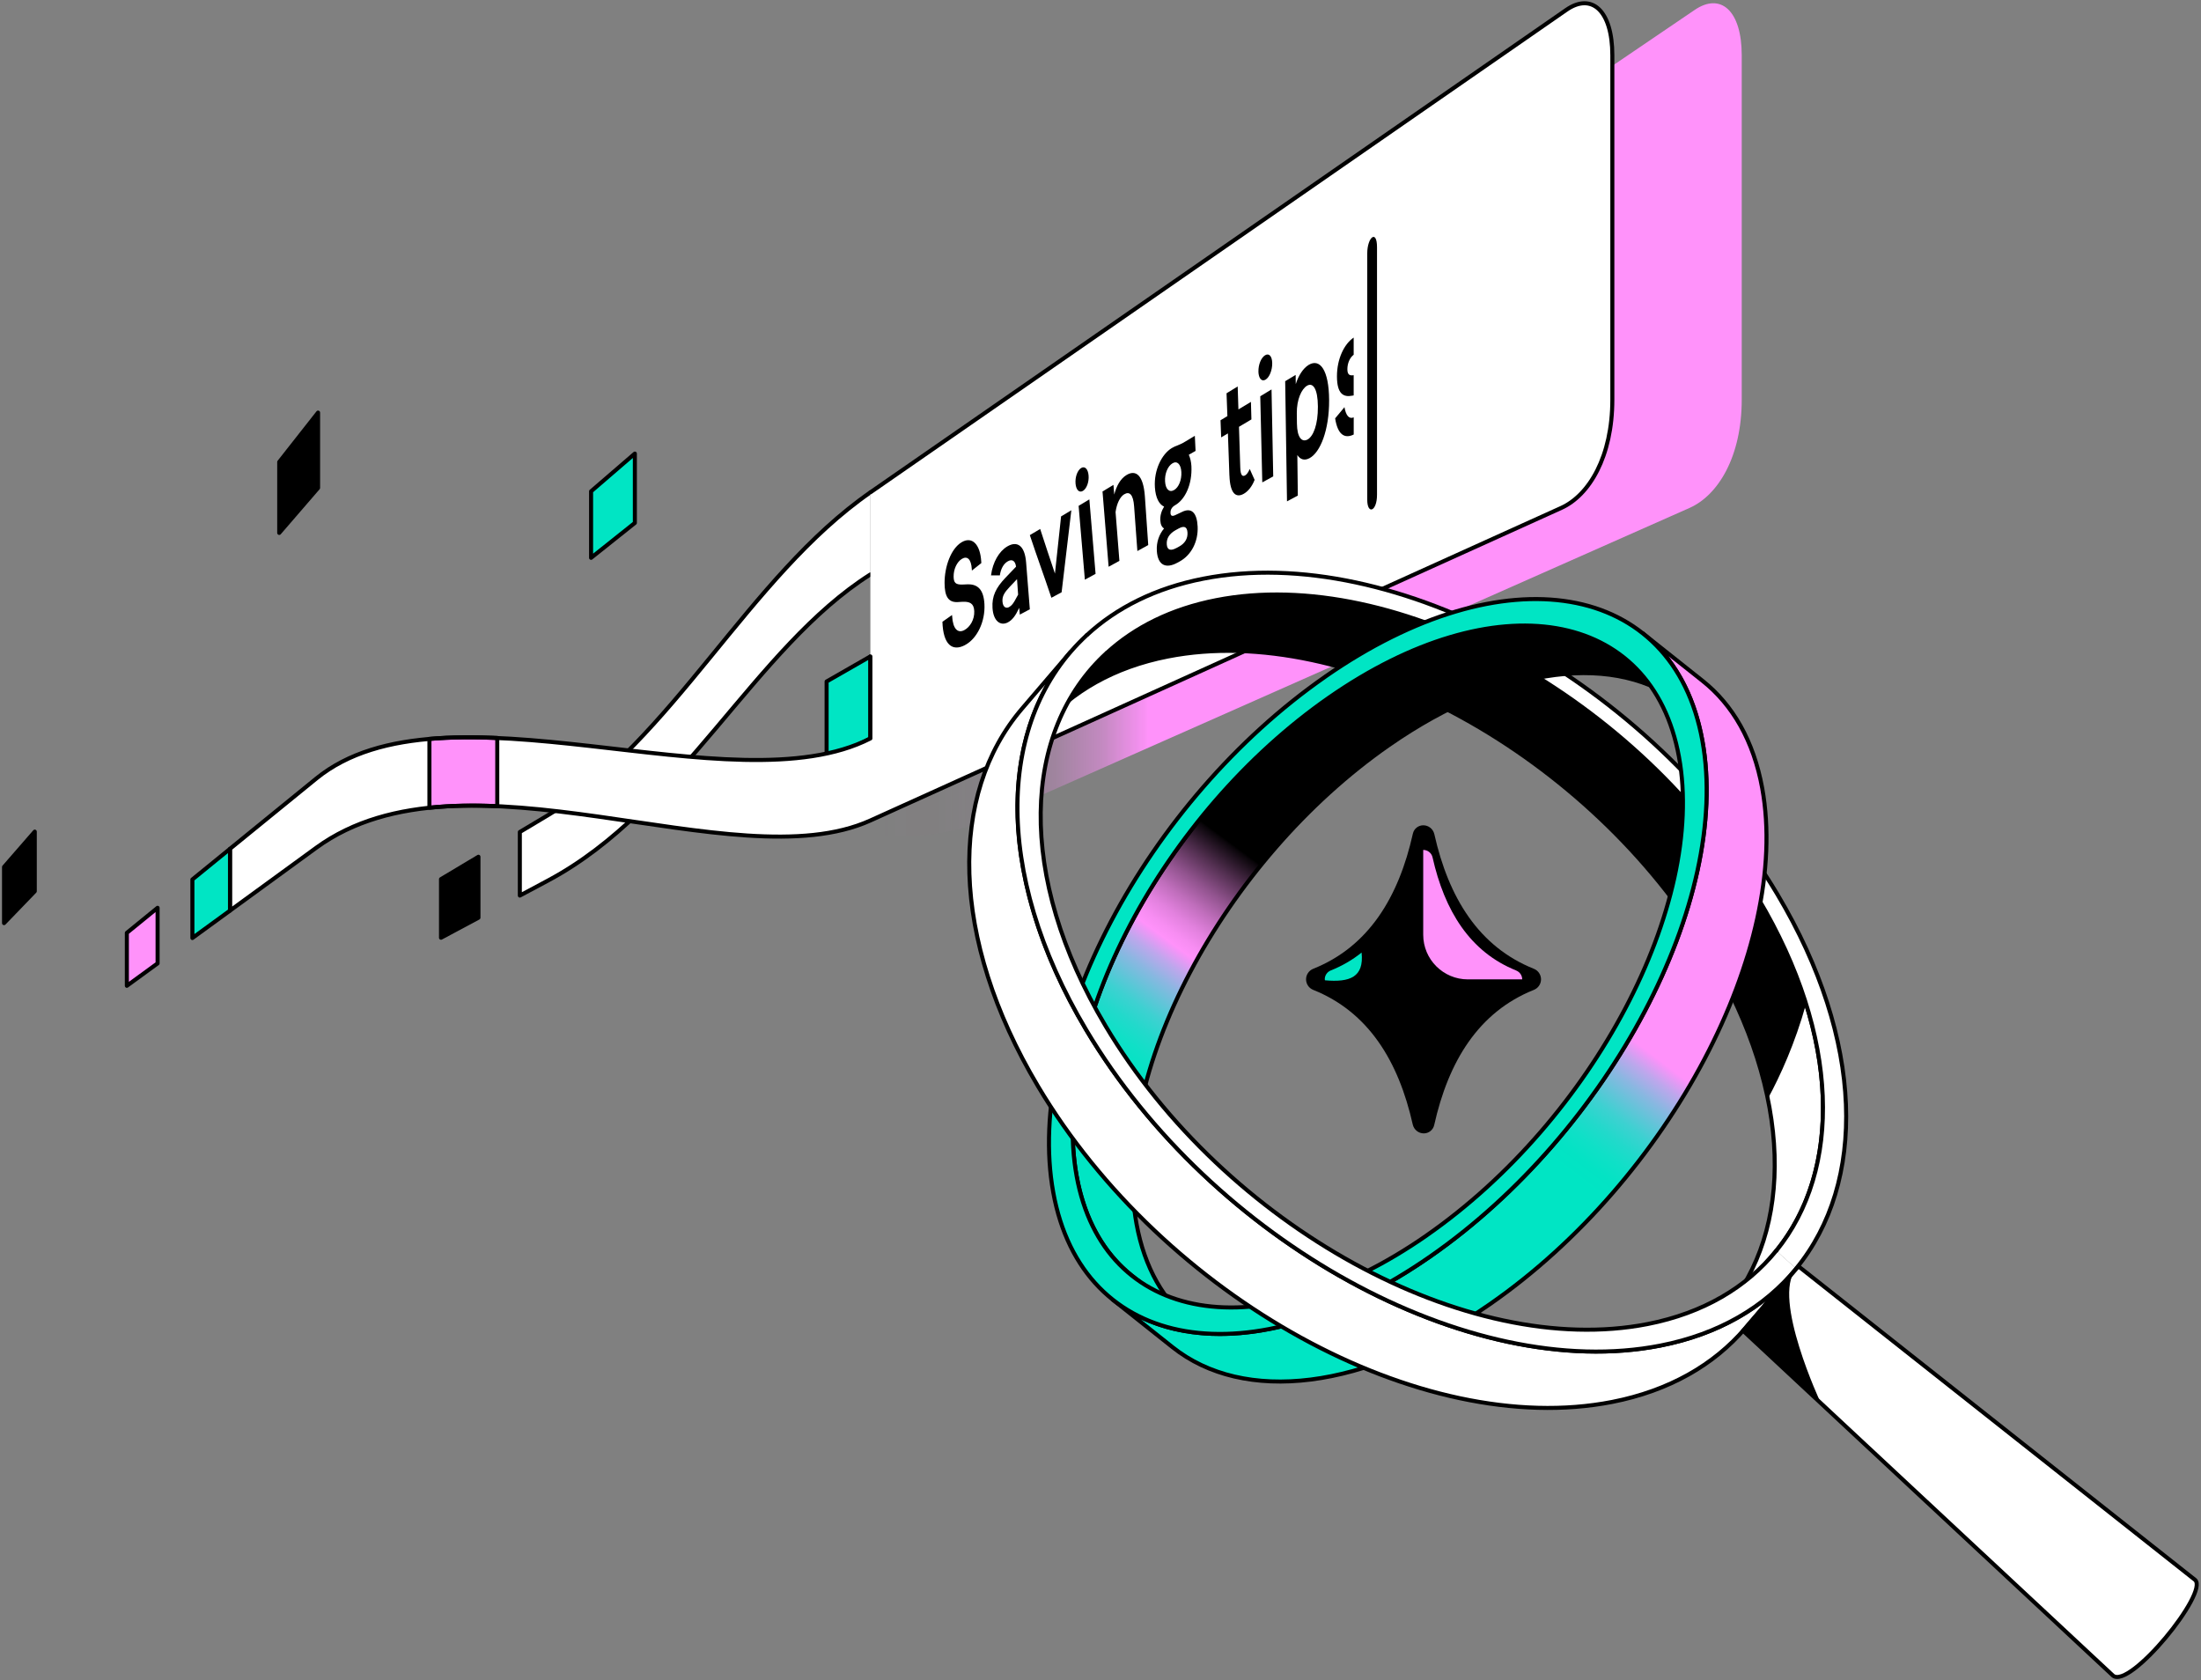
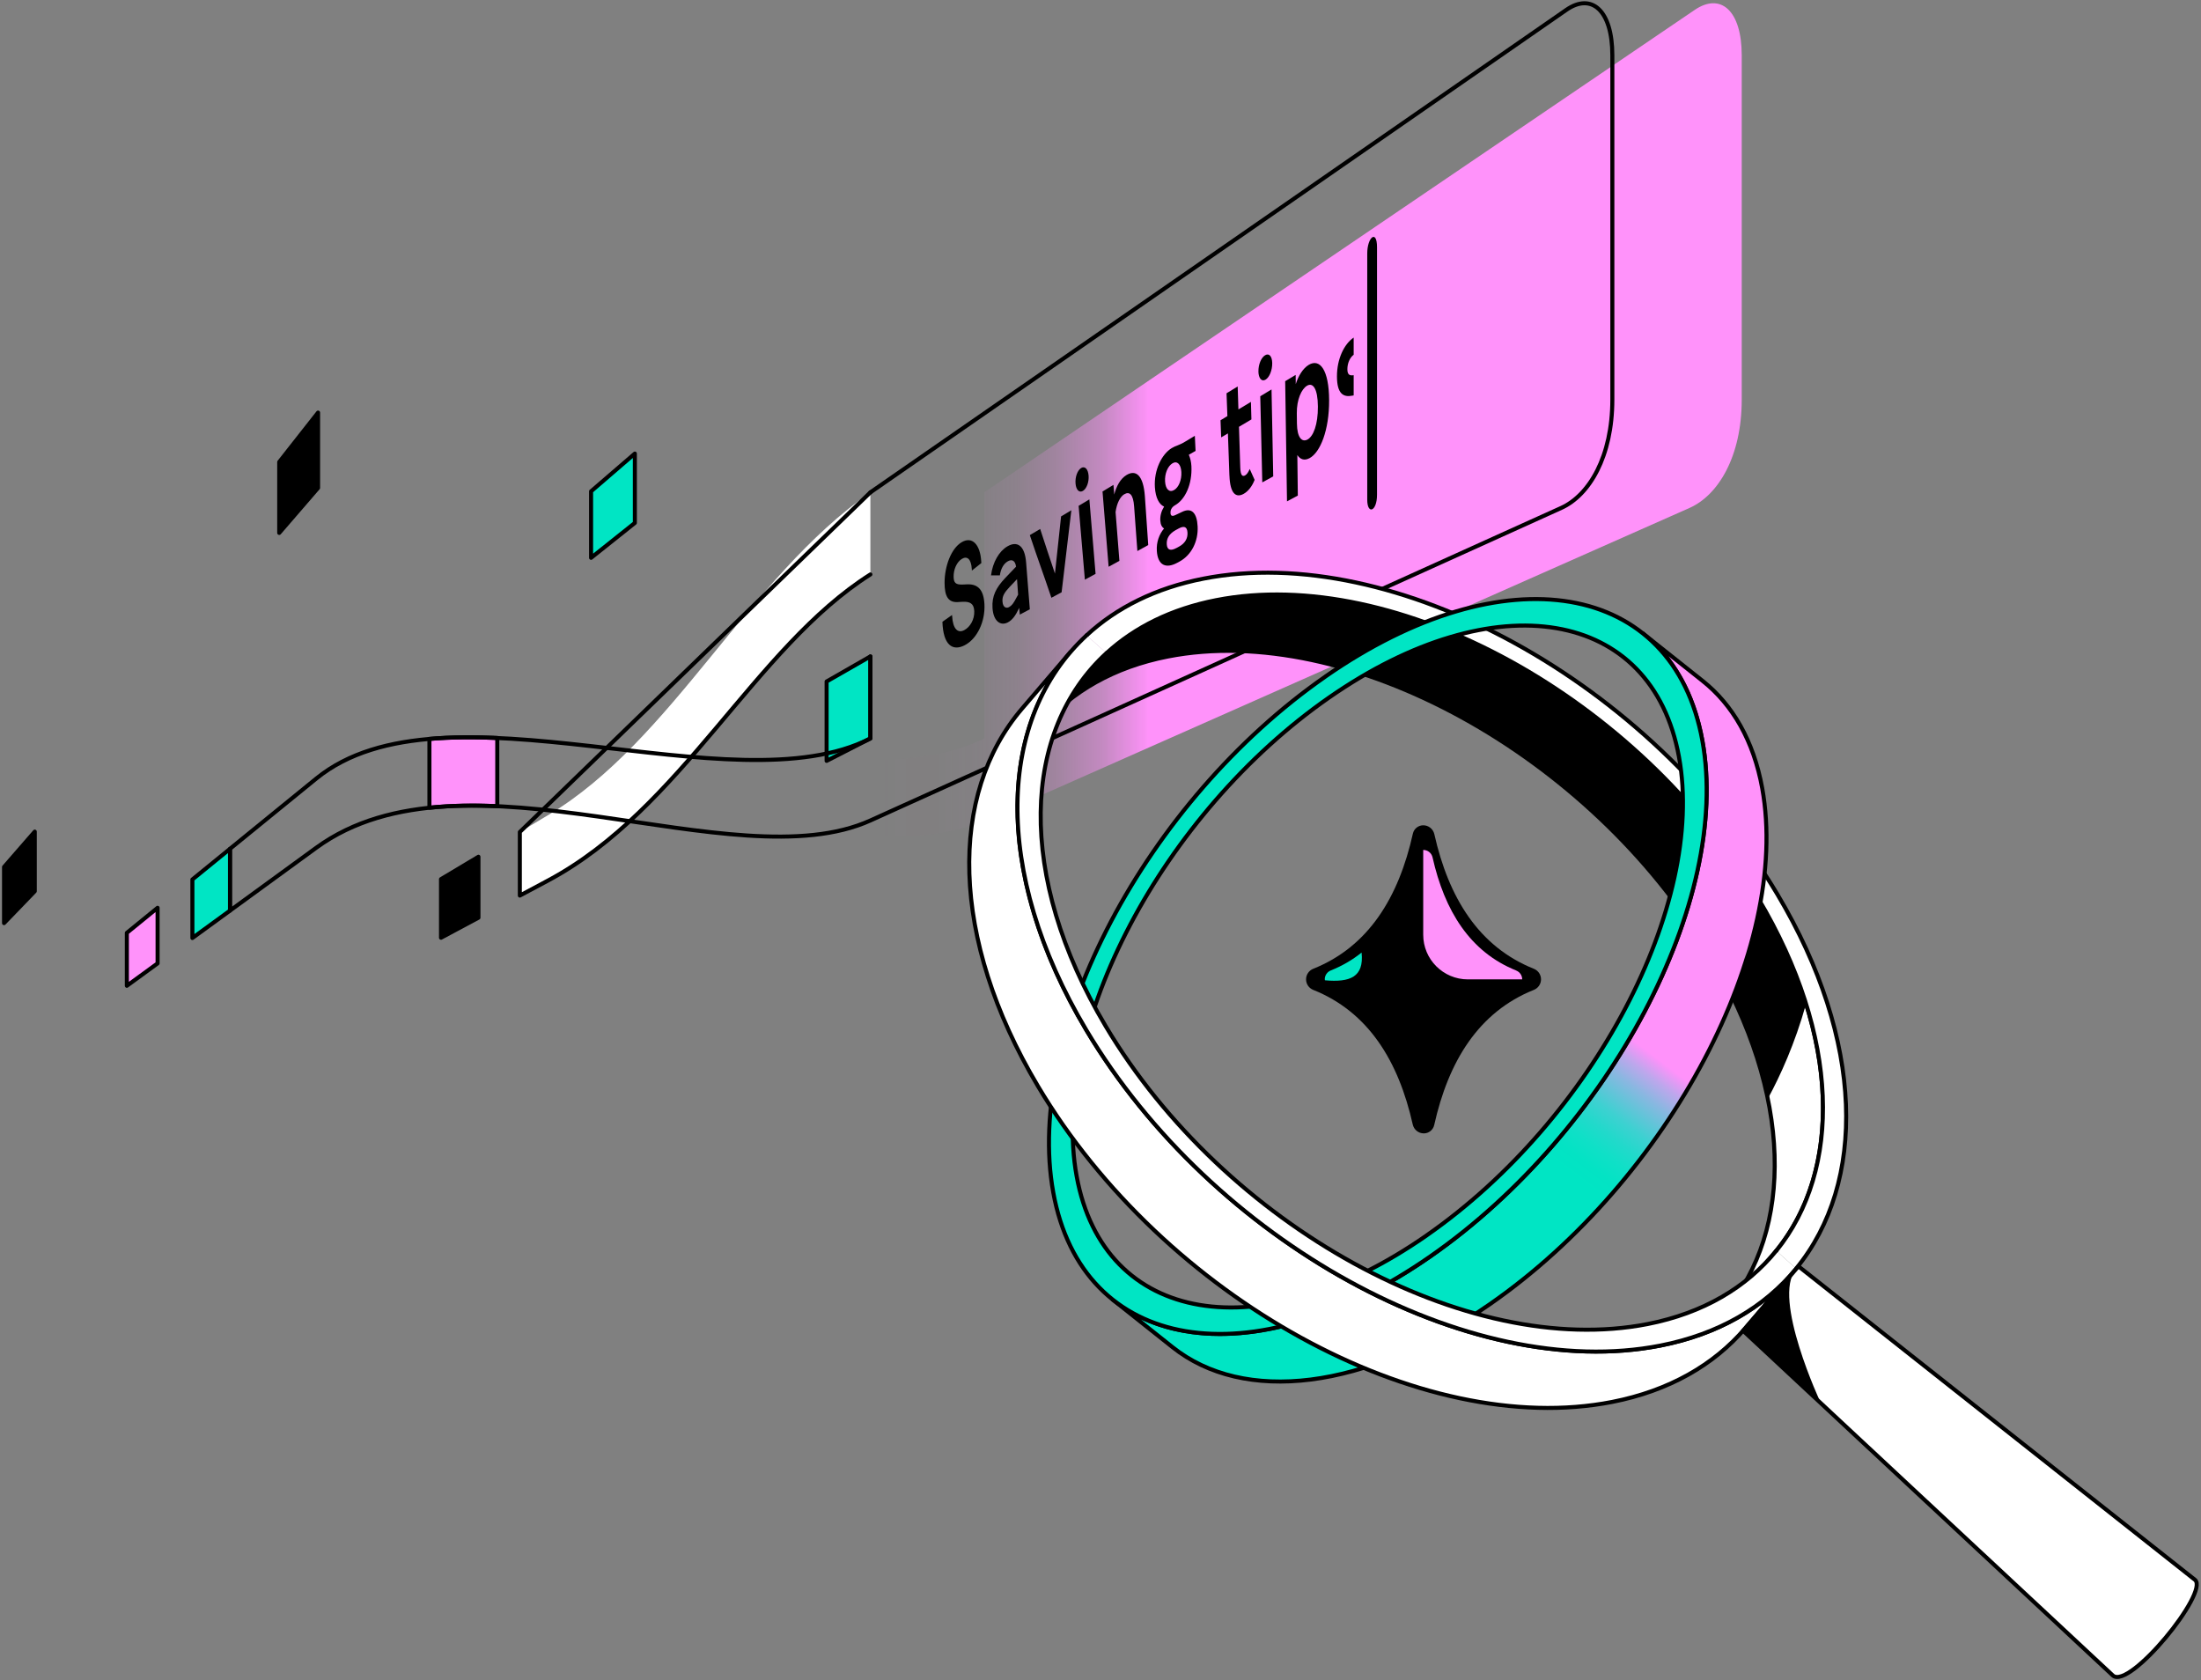
<svg xmlns="http://www.w3.org/2000/svg" width="545" height="416" viewBox="0 0 545 416" fill="none">
  <rect x="0" y="0" width="545" height="416" fill="#808080" stroke="none" />
  <path d="M419.64 2.45L243.7 121.9V182.83C208.87 200.31 135.93 166.99 103.61 192.76L81.79 210.16V225.46L103.61 209.89C141.27 183.01 209.21 218.42 243.7 203.14L418.37 125.75C425.47 122.6 431.28 113.01 431.28 98.93V13.7C431.28 2.56 426.04 -1.9 419.64 2.45Z" fill="url(#paint0_linear_3093_21116)" />
  <path d="M204.68 188.38L215.52 182.83V162.52L204.68 168.73V188.38Z" fill="#00E5C4" stroke="black" stroke-linecap="round" stroke-linejoin="round" />
  <path d="M135.78 201.77L128.72 205.99V221.73L135.78 217.96C168.85 200.27 186.83 160.38 215.52 142.22V121.91C185.26 142.89 166.45 183.45 135.78 201.78V201.77Z" fill="white" />
-   <path d="M215.52 121.9C185.26 142.88 166.45 183.44 135.78 201.77L128.72 205.99V221.73L135.78 217.96C168.85 200.27 186.83 160.38 215.52 142.22" stroke="black" stroke-linecap="round" stroke-linejoin="round" />
+   <path d="M215.52 121.9L128.72 205.99V221.73L135.78 217.96C168.85 200.27 186.83 160.38 215.52 142.22" stroke="black" stroke-linecap="round" stroke-linejoin="round" />
  <path d="M31.41 230.96V244.07L39.02 238.52V224.76L31.41 230.96Z" fill="#FF92FA" stroke="black" stroke-linecap="round" stroke-linejoin="round" />
-   <path d="M387.84 2.45L215.52 121.9V182.83C181.41 200.31 109.97 166.99 78.31 192.76L56.94 210.16V225.46L78.31 209.89C115.19 183.01 181.73 218.42 215.52 203.14L386.6 125.75C393.55 122.6 399.24 113.01 399.24 98.93V13.7C399.24 2.56 394.11 -1.9 387.84 2.45Z" fill="white" />
  <path d="M106.33 182.94V199.98C111.75 199.41 117.38 199.34 123.13 199.6V182.71C117.32 182.45 111.68 182.47 106.33 182.94Z" fill="#FF92FA" stroke="black" stroke-linecap="round" stroke-linejoin="round" />
  <path d="M215.52 162.52V182.83C181.41 200.31 109.97 166.99 78.31 192.76L56.94 210.16V225.46L78.31 209.89C115.19 183.01 181.73 218.42 215.52 203.14L386.6 125.75C393.55 122.6 399.24 113.01 399.24 98.93V13.7C399.24 2.56 394.11 -1.9 387.84 2.45L215.52 121.9" stroke="black" stroke-linecap="round" stroke-linejoin="round" />
  <path d="M47.64 217.74V232.24L56.95 225.46V210.16L47.64 217.74Z" fill="#00E5C4" stroke="black" stroke-linecap="round" stroke-linejoin="round" />
  <path d="M1 228.55L8.61 220.66V205.9L1 214.65V228.55Z" fill="black" stroke="black" stroke-linecap="round" stroke-linejoin="round" />
  <path d="M69.14 131.94L78.76 120.8V102.15L69.14 114.38V131.94Z" fill="black" stroke="black" stroke-linecap="round" stroke-linejoin="round" />
  <path d="M146.36 138.11L157.2 129.47V112.3L146.36 121.64V138.11Z" fill="#00E5C4" stroke="black" stroke-linecap="round" stroke-linejoin="round" />
  <path d="M233.37 153.93C234.31 153.27 234.79 152.94 235.74 152.27C235.74 152.3 235.74 152.37 235.76 152.53C235.95 155.8 237.21 156.84 238.77 156.01C240.18 155.27 241.33 153.41 241.24 151.31C241.16 149.38 240.12 148.92 238.36 148.99C237.84 149.02 237.58 149.04 237.07 149.07C234.74 149.15 233.91 147.56 233.89 144.35C233.88 140.22 235.49 135.85 238.08 134.27C240.69 132.68 242.73 134.76 242.97 139.05C242.97 139.19 242.98 139.26 242.99 139.41C242.05 140.16 241.58 140.53 240.65 141.27C240.65 141.16 240.65 141.1 240.64 140.99C240.49 138.28 239.42 137.62 238.19 138.36C236.9 139.14 236.1 141 236.13 142.79C236.16 144.29 236.63 144.74 238.22 144.73C238.77 144.71 239.04 144.7 239.6 144.67C242.19 144.61 243.57 146.07 243.76 149.57C243.99 153.89 241.95 158.17 238.86 159.76C235.83 161.32 233.53 159.65 233.36 153.95L233.37 153.93Z" fill="black" />
  <path d="M252.38 150.46C252.34 150.54 252.32 150.58 252.29 150.66C251.46 152.44 250.65 153.52 249.56 154.09C247.75 155.05 245.96 153.81 245.76 150.51C245.58 147.58 246.63 145.51 248.91 143.1C249.98 141.99 250.52 141.43 251.59 140.3C251.39 138.78 250.57 138.37 249.52 138.99C248.47 139.6 247.81 140.86 247.58 142.46C246.7 142.46 246.26 142.46 245.39 142.46C245.82 139.14 247.4 136.5 249.4 135.3C251.86 133.83 253.75 135.04 254.08 139.25C254.45 143.85 254.63 146.07 255 150.85C254 151.38 253.51 151.65 252.52 152.17C252.46 151.48 252.43 151.13 252.37 150.45L252.38 150.46ZM249.88 150.29C250.5 149.96 250.96 149.38 251.64 148.06C251.82 147.73 251.91 147.56 252.1 147.23C251.99 145.68 251.94 144.92 251.83 143.39C251.12 144.14 250.77 144.51 250.06 145.25C248.71 146.69 248.14 147.57 248.23 148.92C248.33 150.37 249.14 150.71 249.88 150.3V150.29Z" fill="black" />
  <path d="M255 132.49C256.02 131.88 256.53 131.58 257.56 130.96C259.01 135.46 259.74 137.56 261.22 142.01C261.83 136.39 262.13 133.65 262.74 127.85C263.75 127.24 264.26 126.94 265.28 126.33C264.31 134.65 263.84 138.46 262.87 146.64C261.86 147.19 261.35 147.46 260.34 148C258.17 141.55 257.09 138.77 255 132.49Z" fill="black" />
  <path d="M266.32 119.72C266.19 118.1 266.79 116.45 267.7 115.88C268.62 115.32 269.42 116.11 269.55 117.74C269.68 119.33 269.07 120.98 268.16 121.53C267.24 122.09 266.45 121.3 266.32 119.72ZM267.08 125.24C268.14 124.6 268.67 124.28 269.74 123.64C270.36 131.1 270.66 134.6 271.28 142.08C270.22 142.66 269.69 142.95 268.63 143.52C268.01 136.09 267.7 132.65 267.08 125.24Z" fill="black" />
  <path d="M278.38 122.37C277.35 122.98 276.53 124.63 276.23 126.78C276.61 131.6 276.8 133.98 277.18 138.86C276.11 139.45 275.57 139.74 274.51 140.32C273.91 132.78 273.6 129.2 273 121.68C274.08 121.03 274.62 120.7 275.71 120.05C275.79 121.01 275.82 121.5 275.9 122.45C276.44 120.38 277.39 118.55 278.94 117.61C281.27 116.2 283.12 117.65 283.49 122.91C283.82 127.72 283.99 130.11 284.32 134.95C283.24 135.54 282.7 135.84 281.63 136.43C281.31 131.97 281.14 129.77 280.82 125.35C280.61 122.42 279.68 121.6 278.39 122.37H278.38Z" fill="black" />
  <path d="M286.45 136.4C286.31 134.23 287.03 132.29 288.24 130.84C287.71 130.52 287.37 129.89 287.31 128.9C287.23 127.68 287.59 126.49 288.25 125.43C287.03 124.89 286.14 123.29 285.97 120.66C285.69 116.34 287.7 112.42 290.14 110.94C291.21 110.29 291.76 110.37 293.52 109.31C294.45 108.75 294.92 108.46 295.86 107.9C295.93 109.39 295.97 110.14 296.04 111.64C295.37 112.02 295.04 112.21 294.37 112.59C294.72 113.39 294.95 114.34 295.01 115.39C295.24 119.94 293.45 123.68 290.96 125.09C290 125.63 289.79 126.45 289.83 127.01C289.88 127.77 290.28 127.91 291.15 127.47C291.74 127.19 292.04 127.05 292.63 126.77C295.07 125.53 296.39 127.02 296.55 130.33C296.74 134.09 294.97 137.46 292.07 139.03C291.83 139.16 291.71 139.22 291.48 139.35C288.74 140.83 286.69 140.01 286.45 136.42V136.4ZM291.31 135.68C291.56 135.55 291.68 135.48 291.93 135.34C293.41 134.54 294.12 133.33 294.04 131.88C293.96 130.39 293.19 130.11 291.83 130.86C291.51 131.04 291.35 131.12 291.03 131.3C289.59 132.13 288.81 133.26 288.91 134.76C289 136.23 289.9 136.44 291.31 135.67V135.68ZM292.52 116.85C292.41 114.92 291.47 114.02 290.33 114.7C289.13 115.42 288.37 117.31 288.49 119.21C288.61 121.15 289.55 122.01 290.72 121.33C291.87 120.67 292.63 118.82 292.52 116.84V116.85Z" fill="black" />
  <path d="M304.42 117.77C304.27 113.59 304.2 111.47 304.05 107.3C303.38 107.7 303.05 107.89 302.38 108.29C302.31 106.59 302.28 105.74 302.22 104.05C302.9 103.64 303.24 103.43 303.92 103.02C303.84 100.74 303.8 99.61 303.71 97.37C304.81 96.69 305.36 96.36 306.47 95.68C306.54 97.93 306.58 99.07 306.65 101.37C307.89 100.62 308.51 100.25 309.75 99.5C309.8 101.23 309.82 102.1 309.87 103.84C308.64 104.57 308.02 104.94 306.79 105.67C306.92 109.7 306.98 111.74 307.11 115.78C307.17 117.77 307.68 118.05 308.31 117.7C308.74 117.46 309.11 116.91 309.45 116.11C309.94 117.19 310.18 117.73 310.66 118.81C310.02 120.45 309.04 121.67 307.93 122.28C306.06 123.31 304.59 122.26 304.43 117.77H304.42Z" fill="black" />
  <path d="M311.61 91.99C311.57 90.26 312.28 88.55 313.25 87.96C314.22 87.37 314.99 88.16 315.02 89.9C315.05 91.6 314.35 93.41 313.38 93.99C312.41 94.58 311.65 93.68 311.6 91.99H311.61ZM312.06 98.1C313.18 97.43 313.74 97.09 314.85 96.42C315.02 104.92 315.1 109.48 315.27 117.95C314.19 118.54 313.64 118.84 312.56 119.43C312.36 111.03 312.26 106.53 312.06 98.1Z" fill="black" />
  <path d="M318.23 94.38C319.27 93.75 319.79 93.44 320.82 92.82C320.83 93.73 320.84 94.18 320.85 95.1C321.51 93.02 322.65 91.19 324.05 90.34C326.8 88.68 329.07 91.52 329.11 99.07C329.14 106.57 326.9 112.01 324.27 113.43C322.99 114.12 321.96 113.76 321.24 112.66C321.29 116.8 321.31 118.85 321.36 122.7C320.29 123.27 319.76 123.56 318.68 124.13C318.5 112.96 318.41 106.24 318.23 94.36V94.38ZM326.33 100.66C326.3 96.19 325.1 94.63 323.64 95.5C322.29 96.3 321.07 98.9 321.11 102.34C321.12 103.36 321.13 103.87 321.14 104.89C321.18 108.34 322.38 109.58 323.78 108.81C325.2 108.02 326.36 105.13 326.33 100.66Z" fill="black" />
-   <path d="M332.9 100.82C331.98 101.93 331.52 102.48 330.6 103.58C331.21 107.54 332.89 108.72 335.2 107.58V103.33C334.09 103.82 333.29 102.95 332.91 100.82H332.9Z" fill="black" />
  <path d="M333.63 91.41C333.63 89.94 334.24 88.53 335.19 87.83V83.58C332.81 85.18 331.04 88.91 331.05 93.19C331.06 97.57 332.68 98.39 334.85 97.96C334.97 97.94 335.08 97.92 335.19 97.9V92.89C334.26 93.04 333.63 92.85 333.63 91.41Z" fill="black" />
  <path d="M109.2 217.66V232.17L118.47 227.21V212.12L109.2 217.66Z" fill="black" stroke="black" stroke-linecap="round" stroke-linejoin="round" />
  <path d="M338.55 62.78V123.71C338.55 127.5 340.97 126.68 340.97 122.49V61.22C340.97 56.73 338.55 58.69 338.55 62.77V62.78Z" fill="black" />
  <path d="M439.06 310.61L427.11 324.57C444.22 304.58 444.05 271.02 423.38 236.33C393.88 186.83 333.8 153.8 289.18 162.54C275.83 165.16 265.38 171.21 258.08 179.75L270.03 165.79C277.33 157.26 287.78 151.2 301.13 148.58C345.75 139.84 405.83 172.87 435.33 222.37C456 257.06 456.17 290.62 439.06 310.61Z" fill="white" stroke="black" stroke-linecap="round" stroke-linejoin="round" />
  <path d="M301.13 148.58C345.75 139.84 405.83 172.87 435.33 222.37C455.69 256.53 456.15 289.59 439.83 309.68L444.76 314.08C462.19 292.81 461.75 257.71 440.13 221.44C408.88 169 345.23 134.01 297.97 143.27C286.13 145.59 276.44 150.47 269.06 157.31L273.99 161.71C280.94 155.33 290.04 150.76 301.14 148.59L301.13 148.58Z" fill="white" />
  <path d="M273.98 161.71C280.93 155.33 290.03 150.76 301.13 148.59C345.75 139.85 405.83 172.881 435.33 222.381C455.69 256.541 456.15 289.601 439.83 309.691" stroke="black" stroke-linecap="round" stroke-linejoin="round" />
  <path d="M444.75 314.08C462.18 292.81 461.74 257.71 440.12 221.44C408.87 169 345.22 134.01 297.96 143.27C286.12 145.59 276.43 150.47 269.05 157.31" stroke="black" stroke-linecap="round" stroke-linejoin="round" />
  <path d="M435.33 222.37C405.83 172.87 345.75 139.84 301.13 148.58C287.78 151.2 277.33 157.25 270.03 165.79L258.08 179.75C265.38 171.22 275.83 165.16 289.18 162.54C333.8 153.8 393.88 186.83 423.38 236.33C430.67 248.56 435.39 260.64 437.73 272.04C440.81 266.39 444.45 258.42 447.21 248.53C444.55 240.02 440.62 231.23 435.33 222.37Z" fill="black" />
-   <path d="M402.07 162.76L416.89 174.54C400.63 161.61 372.85 164.34 343.89 184.49C302.71 213.15 274.73 266.19 281.41 302.96C283.39 313.88 288.21 322.13 295.08 327.6L280.26 315.82C273.39 310.36 268.58 302.1 266.59 291.18C259.91 254.41 287.89 201.37 329.07 172.71C358.03 152.56 385.81 149.82 402.07 162.76Z" fill="url(#paint1_linear_3093_21116)" stroke="black" stroke-linecap="round" stroke-linejoin="round" />
  <path d="M406.8 156.82L421.62 168.6C429.02 174.49 434.21 183.38 436.35 195.15C443.55 234.78 413.39 291.94 369.01 322.83C337.81 344.54 307.87 347.49 290.35 333.55L275.53 321.77C293.06 335.71 322.99 332.76 354.19 311.05C398.57 280.17 428.73 223 421.53 183.37C419.39 171.6 414.2 162.71 406.8 156.82Z" fill="url(#paint2_linear_3093_21116)" />
  <path d="M406.8 156.82L421.62 168.6C429.02 174.49 434.21 183.38 436.35 195.15C443.55 234.78 413.39 291.94 369.01 322.83C337.81 344.54 307.87 347.49 290.35 333.55L275.53 321.77C293.06 335.71 322.99 332.76 354.19 311.05C398.57 280.17 428.73 223 421.53 183.37C419.39 171.6 414.2 162.71 406.8 156.82Z" stroke="black" stroke-linecap="round" stroke-linejoin="round" />
  <path d="M328.13 167.54C372.51 136.66 414.33 143.74 421.53 183.37C428.73 223 398.57 280.16 354.19 311.05C309.8 341.93 267.99 334.84 260.8 295.22C253.61 255.6 283.75 198.43 328.13 167.55V167.54ZM353.25 305.87C394.44 277.21 422.42 224.17 415.74 187.4C409.06 150.63 370.26 144.06 329.07 172.72C287.88 201.38 259.91 254.42 266.59 291.19C273.27 327.96 312.07 334.53 353.25 305.88" fill="#00E5C4" />
  <path d="M353.25 305.87C394.44 277.21 422.42 224.17 415.74 187.4C409.06 150.63 370.26 144.06 329.07 172.72C287.88 201.38 259.91 254.42 266.59 291.19C273.27 327.96 312.07 334.53 353.25 305.88M328.13 167.54C372.51 136.66 414.33 143.74 421.53 183.37C428.73 223 398.57 280.16 354.19 311.05C309.8 341.93 267.99 334.84 260.8 295.22C253.61 255.6 283.75 198.43 328.13 167.55V167.54Z" stroke="black" stroke-linecap="round" stroke-linejoin="round" />
  <path d="M444.08 314.91L432.13 328.87C424.39 337.91 413.32 344.33 399.18 347.1C351.92 356.36 288.27 321.37 257.02 268.93C235.12 232.18 234.94 196.63 253.07 175.45L265.02 161.49C246.9 182.66 247.07 218.22 268.97 254.97C300.22 307.4 363.87 342.4 411.13 333.14C425.27 330.37 436.34 323.95 444.08 314.91Z" fill="white" />
  <path d="M444.08 314.91L432.13 328.87C424.39 337.91 413.32 344.33 399.18 347.1C351.92 356.36 288.27 321.37 257.02 268.93C235.12 232.18 234.94 196.63 253.07 175.45L265.02 161.49C246.9 182.66 247.07 218.22 268.97 254.97C300.22 307.4 363.87 342.4 411.13 333.14C425.27 330.37 436.34 323.95 444.08 314.91Z" stroke="black" stroke-linecap="round" stroke-linejoin="round" />
  <path d="M268.96 254.97C300.21 307.4 363.86 342.4 411.12 333.14C425.69 330.29 436.98 323.55 444.75 314.08L439.82 309.68C432.49 318.7 421.78 325.11 407.95 327.82C363.33 336.56 303.26 303.53 273.76 254.03C251.6 216.85 253 180.97 273.97 161.7L269.04 157.3C246.97 177.74 245.54 215.67 268.96 254.97Z" fill="white" />
  <path d="M439.82 309.68C432.49 318.7 421.78 325.11 407.95 327.82C363.33 336.56 303.26 303.53 273.76 254.03C251.6 216.85 253 180.97 273.97 161.7" stroke="black" stroke-linecap="round" stroke-linejoin="round" />
  <path d="M269.04 157.31C246.97 177.75 245.54 215.68 268.96 254.98C300.21 307.41 363.86 342.41 411.12 333.15C425.69 330.3 436.98 323.56 444.75 314.09" stroke="black" stroke-linecap="round" stroke-linejoin="round" />
  <path d="M379.81 245.08C380.88 244.65 381.58 243.62 381.58 242.47C381.58 241.32 380.88 240.29 379.81 239.86C366.15 234.4 358.69 222.25 355.16 206.52C354.87 205.24 353.73 204.33 352.42 204.33C351.19 204.33 350.12 205.19 349.85 206.39C346.33 222.18 338.86 234.39 325.17 239.86C324.1 240.29 323.4 241.32 323.4 242.47C323.4 243.62 324.1 244.65 325.17 245.08C338.83 250.54 346.29 262.69 349.82 278.42C350.11 279.7 351.25 280.61 352.56 280.61C353.79 280.61 354.86 279.75 355.13 278.55C358.65 262.76 366.12 250.55 379.81 245.08Z" fill="black" />
  <path d="M328.04 242.47C328.04 242.55 328.07 242.63 328.08 242.71C334.25 243.26 337.79 241.94 337.15 235.84C334.91 237.64 332.38 239.13 329.52 240.27C328.62 240.63 328.03 241.5 328.03 242.46L328.04 242.47Z" fill="#00E5C4" />
  <path d="M375.44 240.28C363.97 235.69 357.69 225.48 354.72 212.27C354.48 211.19 353.52 210.43 352.42 210.43C352.42 210.43 352.42 210.43 352.41 210.43V231.43C352.41 237.53 357.36 242.48 363.46 242.48H376.92C376.92 241.51 376.33 240.65 375.43 240.29L375.44 240.28Z" fill="#FF92FA" />
  <path d="M523.19 414.84C527.33 418.39 547.05 394.19 543.53 391.16L445.32 313.52L431.62 329.47L523.19 414.84Z" fill="white" stroke="black" stroke-linecap="round" stroke-linejoin="round" />
  <path d="M444.71 314.29C438.65 321.29 450.88 347.43 450.88 347.43L431.62 329.47L444.71 314.29Z" fill="black" />
  <defs>
    <linearGradient id="paint0_linear_3093_21116" x1="217.77" y1="113.14" x2="284.33" y2="113.14" gradientUnits="userSpaceOnUse">
      <stop stop-color="#FF92FA" stop-opacity="0" />
      <stop offset="0.1" stop-color="#FF92FA" stop-opacity="0.01" />
      <stop offset="0.22" stop-color="#FF92FA" stop-opacity="0.01" />
      <stop offset="0.36" stop-color="#FF92FA" stop-opacity="0.032" />
      <stop offset="0.51" stop-color="#FF92FA" stop-opacity="0.102" />
      <stop offset="0.66" stop-color="#FF92FA" stop-opacity="0.26" />
      <stop offset="0.83" stop-color="#FF92FA" stop-opacity="0.533" />
      <stop offset="0.99" stop-color="#FF92FA" stop-opacity="0.96" />
      <stop offset="1" stop-color="#FF92FA" />
    </linearGradient>
    <linearGradient id="paint1_linear_3093_21116" x1="328.82" y1="226.54" x2="290.87" y2="277.7" gradientUnits="userSpaceOnUse">
      <stop />
      <stop offset="0.01" stop-color="#0B060B" />
      <stop offset="0.11" stop-color="#543052" />
      <stop offset="0.2" stop-color="#91538E" />
      <stop offset="0.28" stop-color="#C06EBC" />
      <stop offset="0.35" stop-color="#E281DE" />
      <stop offset="0.41" stop-color="#F78DF2" />
      <stop offset="0.45" stop-color="#FF92FA" />
      <stop offset="0.46" stop-color="#F694F8" />
      <stop offset="0.52" stop-color="#BDA7EC" />
      <stop offset="0.59" stop-color="#8AB7E1" />
      <stop offset="0.66" stop-color="#60C5D8" />
      <stop offset="0.72" stop-color="#3DD1D1" />
      <stop offset="0.79" stop-color="#22D9CB" />
      <stop offset="0.86" stop-color="#0FE0C7" />
      <stop offset="0.93" stop-color="#03E3C4" />
      <stop offset="1" stop-color="#00E5C4" />
    </linearGradient>
    <linearGradient id="paint2_linear_3093_21116" x1="404.65" y1="220.72" x2="365.05" y2="272.64" gradientUnits="userSpaceOnUse">
      <stop offset="0.45" stop-color="#FF92FA" />
      <stop offset="0.46" stop-color="#F694F8" />
      <stop offset="0.52" stop-color="#BDA7EC" />
      <stop offset="0.59" stop-color="#8AB7E1" />
      <stop offset="0.66" stop-color="#60C5D8" />
      <stop offset="0.72" stop-color="#3DD1D1" />
      <stop offset="0.79" stop-color="#22D9CB" />
      <stop offset="0.86" stop-color="#0FE0C7" />
      <stop offset="0.93" stop-color="#03E3C4" />
      <stop offset="1" stop-color="#00E5C4" />
    </linearGradient>
  </defs>
</svg>